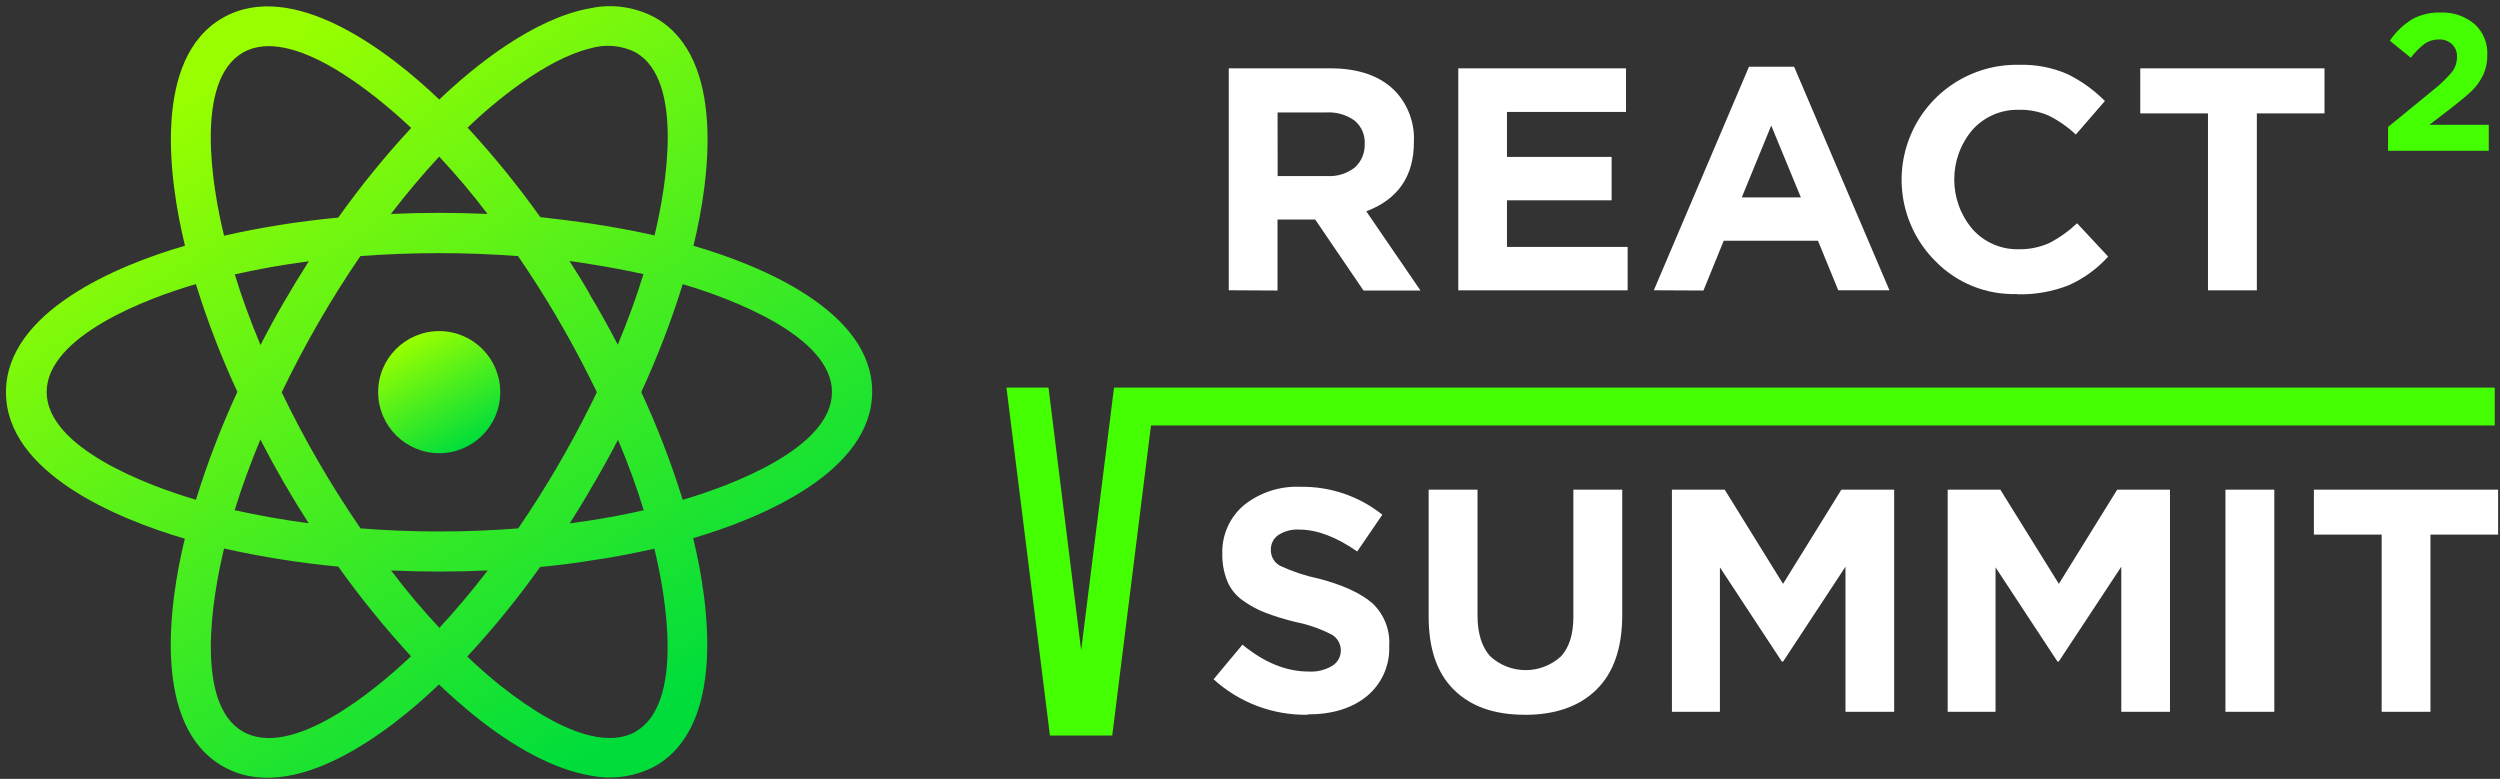
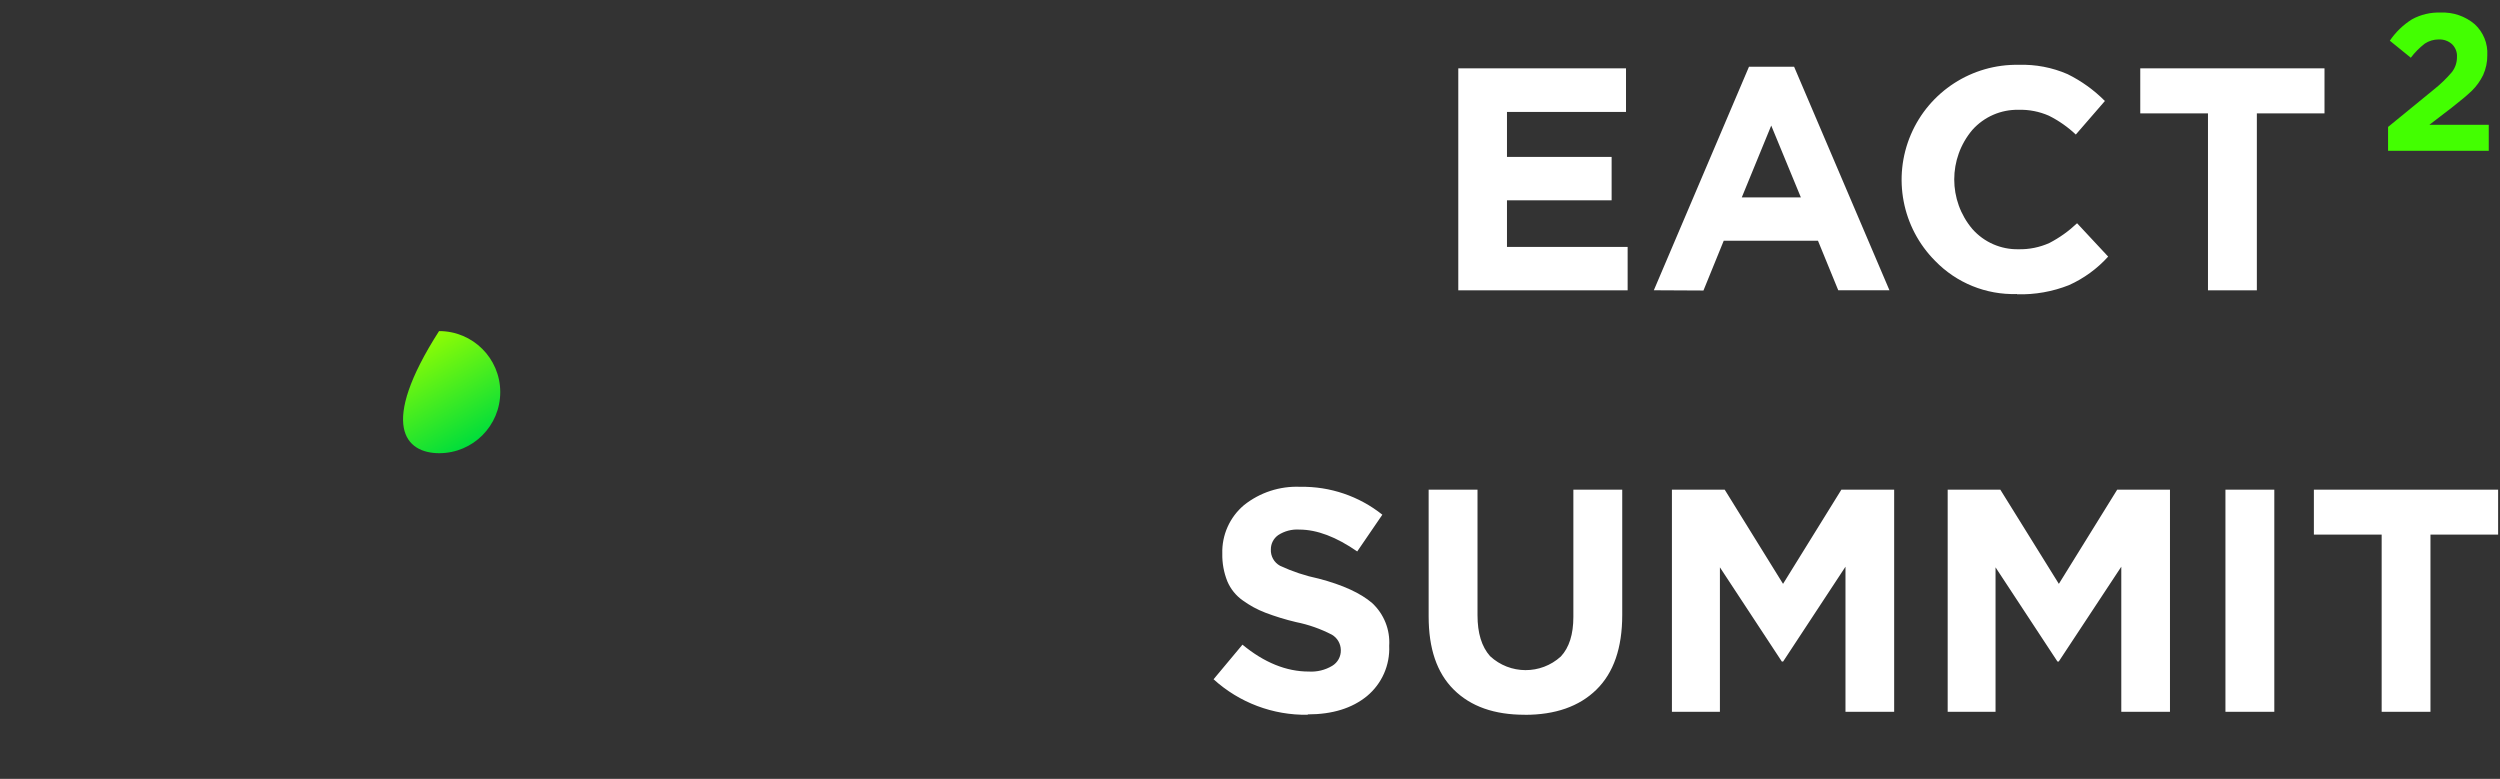
<svg xmlns="http://www.w3.org/2000/svg" width="398px" height="124px" viewBox="0 0 398 124" version="1.1">
  <rect x="0" y="0" width="398" height="124" fill="#333333" stroke="none" />
  <title>React Summit vector logo</title>
  <defs>
    <linearGradient x1="25.069%" y1="11.519%" x2="74.989%" y2="88.536%" id="linearGradient-1">
      <stop stop-color="#99FF00" offset="0%" />
      <stop stop-color="#00DD3B" offset="100%" />
    </linearGradient>
    <linearGradient x1="25.103%" y1="6.79%" x2="75.052%" y2="93.364%" id="linearGradient-2">
      <stop stop-color="#99FF00" offset="0%" />
      <stop stop-color="#00DD3B" offset="100%" />
    </linearGradient>
  </defs>
  <g id="Page-1" stroke="none" stroke-width="1" fill="none" fill-rule="evenodd">
    <g id="React-Summit-vector-logo">
-       <path d="M35.67,37.51 C33.78,29.83 30.92,12.85 38.67,8.37 L38.67,8.37 C46.39,3.95 59.67,14.91 65.46,20.37 C61.285,24.87 57.407,29.637 53.85,34.64 C47.735,35.212 41.663,36.174 35.67,37.52 L35.67,37.51 Z M62.23,34.06 C64.77,30.75 67.35,27.7 69.92,24.93 C72.64,27.838 75.207,30.885 77.61,34.06 C72.49,33.83 67.38,33.83 62.23,34.06 L62.23,34.06 Z M57.37,40.77 C65.725,40.142 74.115,40.142 82.47,40.77 C86.737,46.983 90.566,53.485 93.93,60.23 C94.3,60.97 94.67,61.71 95.02,62.43 C94.68,63.17 94.31,63.91 93.93,64.66 C90.572,71.402 86.753,77.904 82.5,84.12 C74.146,84.776 65.754,84.776 57.4,84.12 C52.669,77.231 48.474,69.99 44.85,62.46 C48.468,54.923 52.653,47.672 57.37,40.77 L57.37,40.77 Z M93.93,78.01 C95.5,75.38 96.99,72.7 98.39,70.01 C99.99,73.83 101.39,77.6 102.48,81.23 C99.76,81.86 96.91,82.4 93.93,82.86 C92.87,83 91.79,83.17 90.7,83.32 C91.81,81.58 92.9,79.81 93.93,78.04 L93.93,78.01 Z M37.38,43.68 C41.07,42.85 45.01,42.14 49.16,41.6 C46.39,45.94 43.81,50.36 41.47,54.93 C39.87,51.08 38.47,47.31 37.38,43.69 L37.38,43.68 Z M74.38,104.53 C78.555,100.03 82.433,95.263 85.99,90.26 C88.71,90 91.34,89.69 93.91,89.26 C97.48,88.75 100.91,88.09 104.17,87.35 C106.06,95.03 108.92,112.04 101.17,116.49 L101.17,116.49 C99.23,117.6 96.77,117.77 93.91,117.09 C89.79,116.09 84.91,113.32 79.59,109.09 C77.87,107.72 76.16,106.21 74.39,104.52 L74.38,104.53 Z M41.45,69.97 C43.797,74.537 46.36,78.98 49.14,83.3 C44.99,82.76 41.05,82.04 37.36,81.22 C38.47,77.6 39.85,73.83 41.45,69.98 L41.45,69.97 Z M35.67,87.32 C41.663,88.666 47.735,89.628 53.85,90.2 C57.406,95.195 61.274,99.962 65.43,104.47 C59.71,109.92 46.43,120.91 38.67,116.47 L38.67,116.47 C30.92,112.02 33.81,94.98 35.67,87.33 L35.67,87.32 Z M7.43,62.41 C7.43,53.48 23.61,47.41 31.19,45.23 C33.006,51.087 35.211,56.816 37.79,62.38 C35.215,67.956 33.011,73.695 31.19,79.56 C23.61,77.33 7.43,71.31 7.43,62.41 L7.43,62.41 Z M29.43,85.73 C26.8,96.49 24.31,115.55 35.43,121.97 L35.43,121.97 C46.55,128.39 61.87,116.66 69.88,108.97 C71.8,110.8 73.71,112.45 75.57,113.97 C82.03,119.16 88.32,122.47 93.89,123.45 C97.446,124.198 101.151,123.663 104.35,121.94 L104.35,121.94 C115.47,115.52 112.98,96.43 110.35,85.67 C121.01,82.56 138.85,75.17 138.85,62.35 C138.85,49.53 121.07,42.22 110.4,39.13 C113.03,28.34 115.52,9.28 104.4,2.86 L104.4,2.86 C101.209,1.103 97.492,0.556 93.93,1.32 C85.01,2.92 75.63,10.4 69.93,15.85 C61.93,8.17 46.6,-3.53 35.45,2.85 L35.45,2.85 C24.33,9.24 26.82,28.36 29.45,39.12 C18.79,42.2 0.95,49.59 0.95,62.44 C0.95,75.29 18.79,82.65 29.42,85.76 L29.43,85.73 Z M93.89,46.83 C92.89,45.06 91.77,43.29 90.66,41.55 C91.77,41.69 92.83,41.86 93.89,42.04 C96.89,42.5 99.72,43.04 102.44,43.64 C101.33,47.26 99.95,51.03 98.35,54.88 C96.95,52.167 95.463,49.5 93.89,46.88 L93.89,46.83 Z M74.44,20.32 C78.59,16.32 86.82,9.45 93.94,7.71 C96.351,6.98 98.951,7.206 101.2,8.34 L101.2,8.34 C108.95,12.79 106.06,29.83 104.2,37.48 C100.94,36.74 97.51,36.11 93.94,35.57 C91.37,35.2 88.74,34.86 86.02,34.57 C82.463,29.581 78.596,24.822 74.44,20.32 L74.44,20.32 Z M108.69,79.57 C106.869,73.715 104.664,67.986 102.09,62.42 C104.665,56.844 106.869,51.105 108.69,45.24 C116.27,47.47 132.45,53.49 132.45,62.42 C132.45,71.35 116.27,77.35 108.69,79.57 L108.69,79.57 Z M62.26,90.82 C67.38,91.05 72.49,91.05 77.64,90.82 C75.1,94.13 72.52,97.18 69.95,99.95 C67.23,97.042 64.663,93.995 62.26,90.82 Z" id="Shape" fill="url(#linearGradient-1)" />
-       <path d="M69.95,72.15 C75.317,72.133 79.655,67.77 79.64,62.403 C79.625,57.037 75.264,52.697 69.897,52.71 C64.53,52.723 60.189,57.083 60.2,62.45 C60.222,67.818 64.582,72.156 69.95,72.15 L69.95,72.15 Z" id="Path" fill="url(#linearGradient-2)" />
-       <path d="M195.62,46.21 L195.62,10.88 L211.8,10.88 C216.26,10.88 219.72,12.08 222.09,14.48 C224.168,16.673 225.253,19.623 225.09,22.64 C225.09,28.06 222.563,31.727 217.51,33.64 L226.14,46.25 L217.07,46.25 L209.38,34.95 L203.38,34.95 L203.38,46.25 L195.62,46.21 Z M203.4,28.03 L211.29,28.03 C212.875,28.126 214.44,27.639 215.69,26.66 C216.732,25.713 217.306,24.357 217.26,22.95 C217.354,21.504 216.747,20.102 215.63,19.18 C214.322,18.256 212.739,17.804 211.14,17.9 L203.39,17.9 L203.4,28.03 Z" id="Shape" fill="#FFFFFF" fill-rule="nonzero" />
+       <path d="M69.95,72.15 C75.317,72.133 79.655,67.77 79.64,62.403 C79.625,57.037 75.264,52.697 69.897,52.71 C60.222,67.818 64.582,72.156 69.95,72.15 L69.95,72.15 Z" id="Path" fill="url(#linearGradient-2)" />
      <polygon id="Path" fill="#FFFFFF" fill-rule="nonzero" points="232.16 46.22 232.16 10.88 258.86 10.88 258.86 17.82 239.91 17.82 239.91 24.98 256.57 24.98 256.57 31.89 239.91 31.89 239.91 39.31 259.12 39.31 259.12 46.22" />
      <path d="M263.29,46.21 L278.44,10.62 L285.62,10.62 L300.8,46.21 L292.65,46.21 L289.42,38.32 L274.42,38.32 L271.19,46.25 L263.29,46.21 Z M277.29,31.43 L286.7,31.43 L281.98,19.99 L277.29,31.43 Z" id="Shape" fill="#FFFFFF" fill-rule="nonzero" />
      <path d="M321.07,46.81 C316.187,46.958 311.467,45.041 308.07,41.53 C302.805,36.243 301.277,28.29 304.207,21.428 C307.138,14.567 313.94,10.172 321.4,10.32 C324.061,10.234 326.708,10.74 329.15,11.8 C331.357,12.887 333.368,14.333 335.1,16.08 L330.47,21.42 C329.195,20.215 327.75,19.204 326.18,18.42 C324.659,17.753 323.01,17.432 321.35,17.48 C318.551,17.424 315.866,18.593 314,20.68 C310.153,25.237 310.153,31.903 314,36.46 C315.857,38.563 318.546,39.741 321.35,39.68 C323.044,39.718 324.725,39.376 326.27,38.68 C327.877,37.845 329.358,36.788 330.67,35.54 L335.62,40.85 C333.879,42.777 331.758,44.322 329.39,45.39 C326.764,46.43 323.954,46.927 321.13,46.85 L321.07,46.81 Z" id="Path" fill="#FFFFFF" fill-rule="nonzero" />
      <polygon id="Path" fill="#FFFFFF" fill-rule="nonzero" points="351.51 46.22 351.51 18.05 340.73 18.05 340.73 10.88 370.06 10.88 370.06 18.05 359.29 18.05 359.29 46.22" />
      <path d="M208.2,113.79 C202.663,113.887 197.297,111.866 193.2,108.14 L197.8,102.63 C201.26,105.483 204.777,106.91 208.35,106.91 C209.66,106.992 210.964,106.675 212.09,106 C212.967,105.473 213.491,104.513 213.46,103.49 C213.448,102.478 212.905,101.548 212.03,101.04 C210.236,100.111 208.321,99.438 206.34,99.04 C204.668,98.647 203.024,98.143 201.42,97.53 C200.15,97.042 198.95,96.39 197.85,95.59 C196.76,94.824 195.908,93.767 195.39,92.54 C194.832,91.141 194.56,89.645 194.59,88.14 C194.503,85.17 195.777,82.323 198.05,80.41 C200.585,78.393 203.763,77.36 207,77.5 C211.741,77.414 216.363,78.984 220.07,81.94 L216.07,87.79 C212.73,85.48 209.67,84.31 206.86,84.31 C205.671,84.231 204.489,84.54 203.49,85.19 C202.749,85.712 202.312,86.564 202.32,87.47 C202.269,88.545 202.836,89.554 203.78,90.07 C205.751,90.988 207.822,91.675 209.95,92.12 C213.78,93.12 216.61,94.43 218.44,96 C220.329,97.747 221.328,100.253 221.16,102.82 C221.299,105.894 219.988,108.855 217.62,110.82 C215.247,112.76 212.103,113.73 208.19,113.73 L208.2,113.79 Z M242.73,113.79 C237.9,113.79 234.15,112.48 231.44,109.79 C228.73,107.1 227.44,103.23 227.44,98.12 L227.44,77.95 L235.22,77.95 L235.22,97.95 C235.22,100.8 235.88,102.95 237.22,104.46 C240.388,107.403 245.281,107.429 248.48,104.52 C249.82,103.09 250.48,100.98 250.48,98.21 L250.48,77.95 L258.26,77.95 L258.26,97.9 C258.26,103.153 256.887,107.12 254.14,109.8 C251.4,112.48 247.59,113.8 242.76,113.8 L242.73,113.79 Z M266.17,113.32 L266.17,77.95 L274.57,77.95 L283.86,92.95 L293.15,77.95 L301.55,77.95 L301.55,113.32 L293.8,113.32 L293.8,90.22 L283.87,105.32 L283.67,105.32 L273.81,90.32 L273.81,113.32 L266.17,113.32 Z M310.07,113.32 L310.07,77.95 L318.45,77.95 L327.77,92.95 L337.06,77.95 L345.46,77.95 L345.46,113.32 L337.71,113.32 L337.71,90.22 L327.75,105.32 L327.55,105.32 L317.69,90.32 L317.69,113.32 L310.07,113.32 Z M354.29,113.32 L354.29,77.95 L362.07,77.95 L362.07,113.32 L354.29,113.32 Z M379.16,113.32 L379.16,85.11 L368.37,85.11 L368.37,77.95 L397.7,77.95 L397.7,85.11 L386.93,85.11 L386.93,113.32 L379.16,113.32 Z" id="Shape" fill="#FFFFFF" fill-rule="nonzero" />
      <path d="M380.18,24.01 L380.18,20.21 L387.41,14.3 C388.482,13.457 389.467,12.509 390.35,11.47 C390.879,10.783 391.161,9.937 391.15,9.07 C391.2,8.302 390.907,7.551 390.35,7.02 C389.766,6.508 389.006,6.243 388.23,6.28 C387.448,6.28 386.683,6.51 386.03,6.94 C385.189,7.587 384.439,8.343 383.8,9.19 L380.46,6.48 C381.384,5.114 382.583,3.957 383.98,3.08 C385.378,2.314 386.957,1.94 388.55,2 C390.53,1.91 392.471,2.575 393.98,3.86 C395.345,5.117 396.078,6.917 395.98,8.77 C395.992,9.862 395.766,10.943 395.32,11.94 C394.873,12.86 394.275,13.698 393.55,14.42 C392.81,15.133 391.723,16.047 390.29,17.16 L386.75,19.87 L396.21,19.87 L396.21,24.01 L380.18,24.01 Z" id="Path" fill="#43FF01" fill-rule="nonzero" />
-       <polygon id="Path" fill="#43FF01" points="397.16 61.71 177.35 61.71 172.12 103.52 166.92 61.71 160.23 61.71 167.15 117.1 177.07 117.1 183.24 67.73 397.16 67.73" />
    </g>
  </g>
</svg>